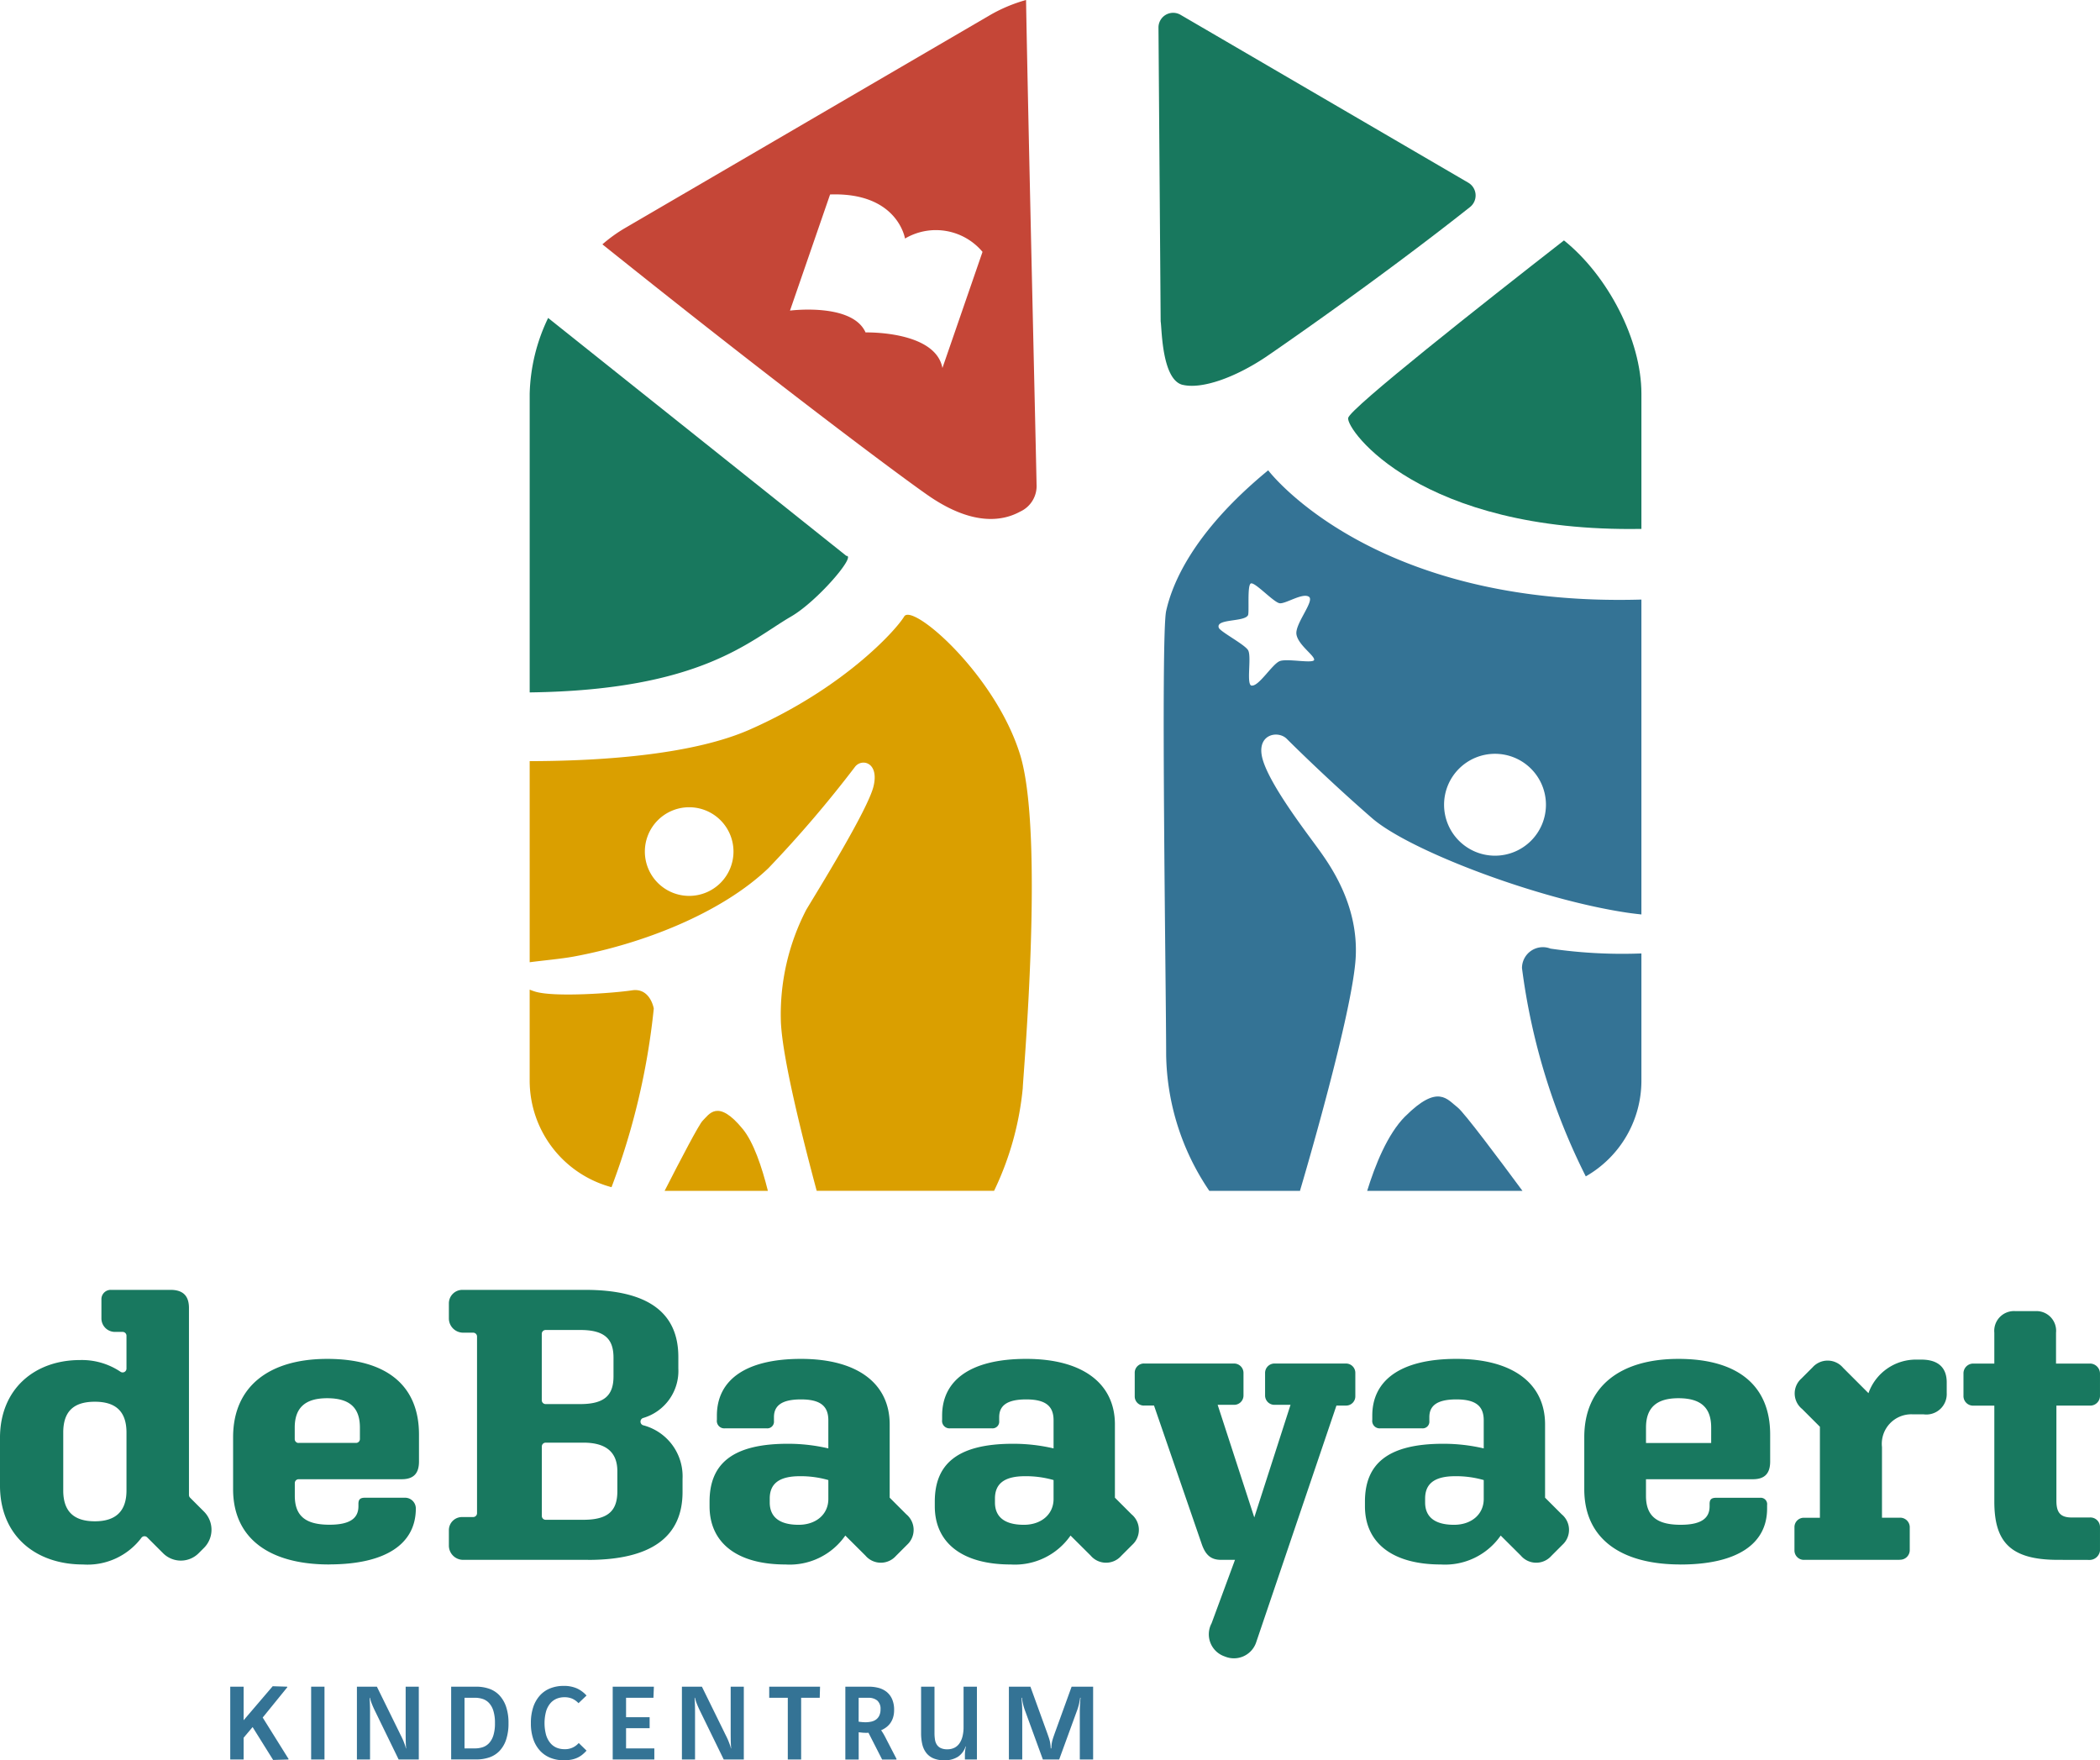
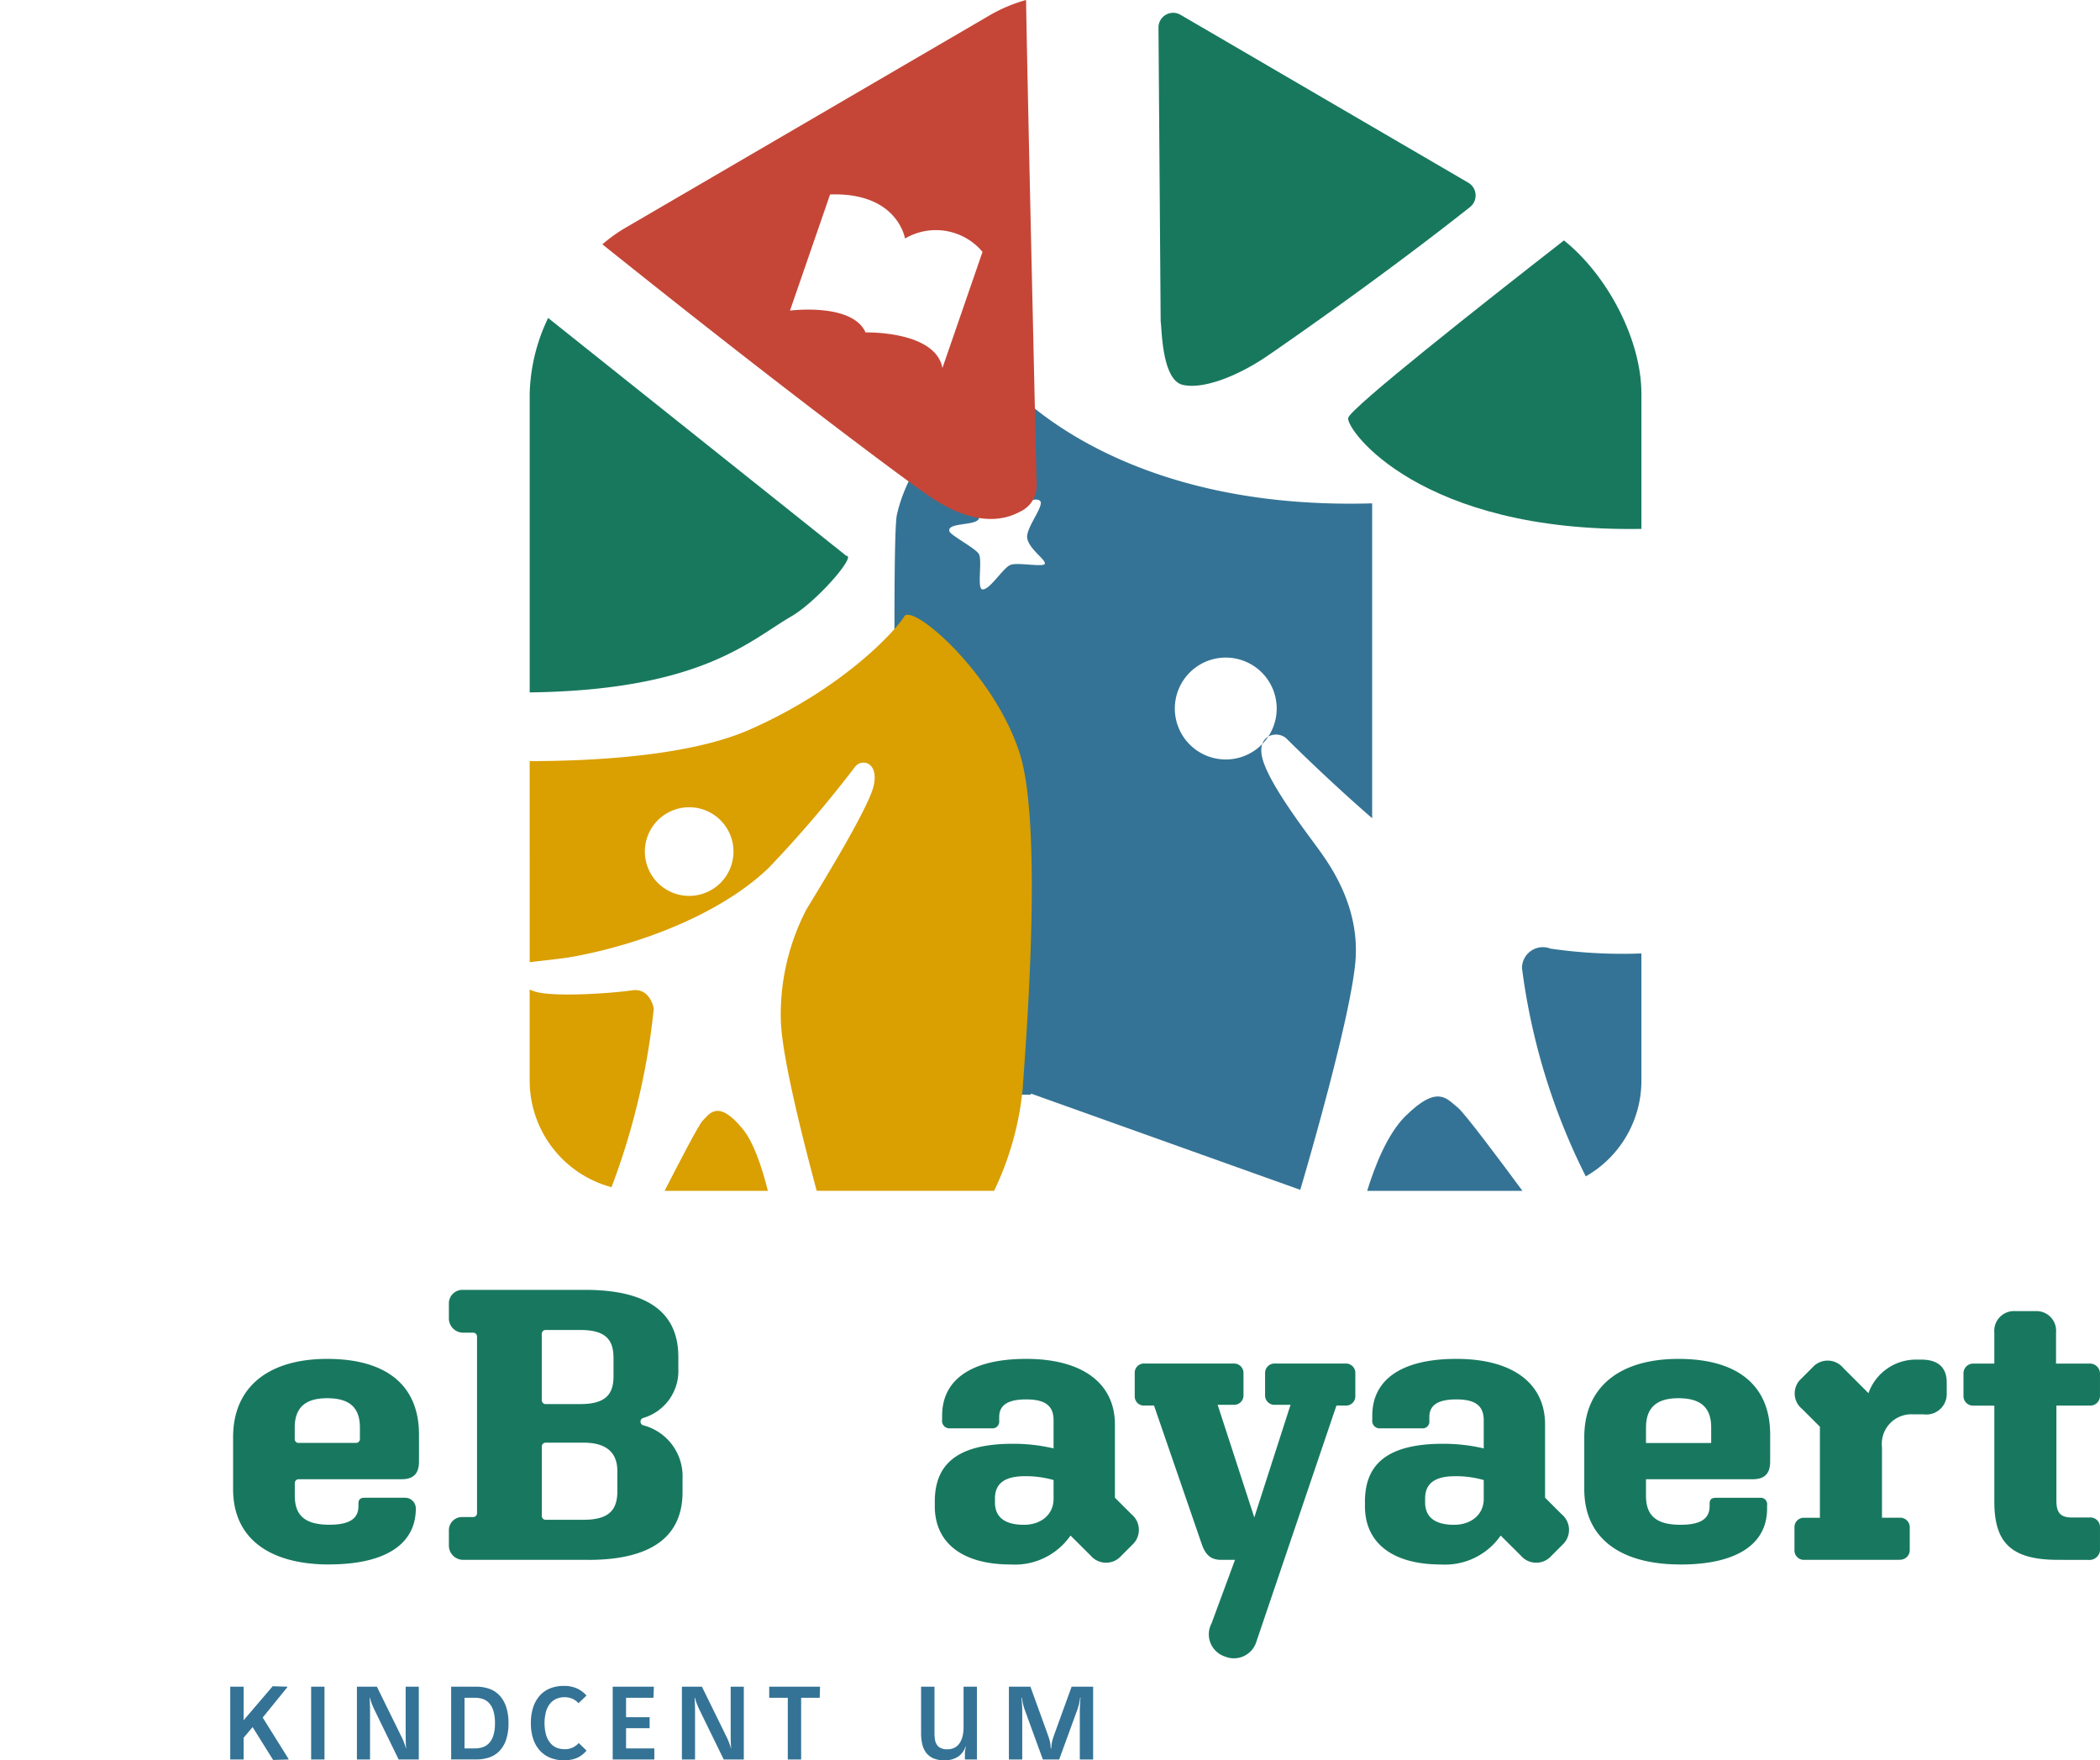
<svg xmlns="http://www.w3.org/2000/svg" width="214.762" height="180" viewBox="0 0 214.762 180">
  <defs>
    <clipPath id="a">
      <rect width="214.761" height="180" fill="none" />
    </clipPath>
  </defs>
  <g transform="translate(0 -0.001)">
    <g transform="translate(0 0.001)" clip-path="url(#a)">
-       <path d="M475.064,259.91c.459-1.532,5.362-18.232,5.669-23.748s-2.758-9.652-3.984-11.338-4.75-6.282-5.516-8.886,1.532-3.064,2.451-2.145,4.564,4.5,8.733,8.12c3.775,3.282,16.853,8.273,26.047,9.652.45.067.955.129,1.488.187v-32.2c-27.588.806-38.167-13.217-38.167-13.217-7.9,6.487-9.871,11.845-10.435,14.383s0,38.919,0,45.405a25.368,25.368,0,0,0,4.414,13.891h9.282a.56.56,0,0,1,.017-.105m19.918-44.585a5.209,5.209,0,1,1-5.209,5.209,5.209,5.209,0,0,1,5.209-5.209m-24.88-6.968c-.591-.061,0-2.886-.357-3.6-.291-.581-2.87-1.915-3.013-2.324-.332-.945,2.6-.562,2.988-1.277.149-.278-.1-3.013.281-3.243s2.349,1.941,2.962,2.017,2.338-1.1,2.988-.664c.613.409-1.43,2.758-1.277,3.83s1.813,2.145,1.813,2.6-2.758-.153-3.524.153-2.12,2.579-2.86,2.5" transform="translate(-342.09 -138.243)" fill="#347395" />
+       <path d="M475.064,259.91c.459-1.532,5.362-18.232,5.669-23.748s-2.758-9.652-3.984-11.338-4.75-6.282-5.516-8.886,1.532-3.064,2.451-2.145,4.564,4.5,8.733,8.12v-32.2c-27.588.806-38.167-13.217-38.167-13.217-7.9,6.487-9.871,11.845-10.435,14.383s0,38.919,0,45.405a25.368,25.368,0,0,0,4.414,13.891h9.282a.56.56,0,0,1,.017-.105m19.918-44.585a5.209,5.209,0,1,1-5.209,5.209,5.209,5.209,0,0,1,5.209-5.209m-24.88-6.968c-.591-.061,0-2.886-.357-3.6-.291-.581-2.87-1.915-3.013-2.324-.332-.945,2.6-.562,2.988-1.277.149-.278-.1-3.013.281-3.243s2.349,1.941,2.962,2.017,2.338-1.1,2.988-.664c.613.409-1.43,2.758-1.277,3.83s1.813,2.145,1.813,2.6-2.758-.153-3.524.153-2.12,2.579-2.86,2.5" transform="translate(-342.09 -138.243)" fill="#347395" />
      <path d="M605.969,375.541a2.135,2.135,0,0,0-2.911,1.992,66.084,66.084,0,0,0,6.524,21.3,11.266,11.266,0,0,0,5.689-9.762V376.036a50.814,50.814,0,0,1-9.3-.494" transform="translate(-447.408 -278.541)" fill="#347395" />
      <path d="M545.6,436.448c-1.806,1.806-3.083,5.018-3.881,7.613H557.6c-2.323-3.147-5.977-8.033-6.633-8.532-1.065-.81-1.992-2.451-5.363.919" transform="translate(-401.901 -322.288)" fill="#347395" />
      <path d="M282.017,0a15.914,15.914,0,0,0-3.627,1.512L240.965,23.344a15.311,15.311,0,0,0-2.274,1.643c18.848,15.1,31.653,24.588,33.683,25.927,4.418,2.914,7.364,2.316,9.025,1.41a2.879,2.879,0,0,0,1.692-2.82c0-.756-.884-38.146-1.074-49.5m-8.552,37.627c-.723-3.828-7.862-3.637-7.862-3.637-1.357-3.058-7.727-2.233-7.727-2.233l4.1-11.875c6.922-.241,7.662,4.507,7.662,4.507a6.222,6.222,0,0,1,7.927,1.363Z" transform="translate(-177.085 -0.001)" fill="#c54637" />
      <path d="M267.233,441.113c-.366.352-2.246,3.949-3.895,7.177H273.9c-.615-2.452-1.465-4.971-2.563-6.315-2.581-3.161-3.459-1.483-4.106-.862" transform="translate(-195.37 -326.518)" fill="#da9f00" />
      <path d="M222.569,394.017s-.352-2.155-2.229-1.868-7.859.718-9.854.144a5.69,5.69,0,0,1-.61-.217v9.335a11.287,11.287,0,0,0,8.371,10.867,72.387,72.387,0,0,0,4.321-18.261" transform="translate(-155.708 -290.881)" fill="#da9f00" />
      <path d="M260.022,257.846c-2.538-8.179-11-15.511-11.845-14.1s-6.2,7.333-15.793,11.563c-5.612,2.476-14.509,3.213-22.507,3.228V279.1c1.4-.185,3.221-.345,4.481-.577,7.038-1.293,15.094-4.417,19.942-9.051a121.063,121.063,0,0,0,8.866-10.377c.7-.862,2.463-.431,1.877,2.011s-5.942,11.049-6.881,12.629a23.272,23.272,0,0,0-2.594,11.49c.181,3.983,2.461,12.765,3.661,17.249H257.37a30.931,30.931,0,0,0,2.934-10.506c0-.846,2.256-25.946-.282-34.125m-33.834,14.472a4.532,4.532,0,1,1,4.532-4.532,4.532,4.532,0,0,1-4.532,4.532" transform="translate(-155.708 -180.705)" fill="#da9f00" />
-       <path d="M15.055,536.337a.392.392,0,0,0-.6.052,6.9,6.9,0,0,1-5.977,2.719c-4.772,0-8.479-2.879-8.479-8.085v-4.851c0-5.088,3.628-7.967,8.164-7.967a7.071,7.071,0,0,1,4.156,1.194.392.392,0,0,0,.616-.323v-3.356a.394.394,0,0,0-.394-.394h-.789a1.38,1.38,0,0,1-1.38-1.38v-1.933a.953.953,0,0,1,.986-.986h6.074c1.223,0,1.893.552,1.893,1.854V532a.4.4,0,0,0,.115.279l1.42,1.42a2.626,2.626,0,0,1,0,3.713l-.547.547a2.569,2.569,0,0,1-3.634,0ZM6.468,525.621v5.916c0,2.051.986,3.155,3.234,3.155,2.208,0,3.234-1.1,3.234-3.155v-5.916c0-2.09-1.025-3.155-3.234-3.155-2.248,0-3.234,1.065-3.234,3.155" transform="translate(0 -379.131)" fill="#18785f" />
      <path d="M102.184,559.4c-6.074,0-9.82-2.643-9.82-7.691v-5.324c0-5.206,3.707-8.006,9.623-8.006,6.074,0,9.387,2.721,9.387,7.73v2.761c0,1.262-.592,1.814-1.775,1.814H99.068a.394.394,0,0,0-.394.394v1.3c0,2.13,1.183,2.958,3.549,2.958,2.169,0,2.958-.71,2.958-1.893v-.237c0-.434.157-.631.67-.631h4.1a1.1,1.1,0,0,1,1.1,1.1c0,3.628-3.076,5.719-8.874,5.719m-3.116-12.423h5.877a.394.394,0,0,0,.394-.394V545.4c0-2.051-1.065-3-3.352-3-2.209,0-3.313.946-3.313,3v1.183a.394.394,0,0,0,.394.394" transform="translate(-68.525 -399.424)" fill="#18785f" />
      <path d="M192.1,538.636H179.32a1.459,1.459,0,0,1-1.459-1.459V535.6a1.341,1.341,0,0,1,1.341-1.341h1.144a.394.394,0,0,0,.394-.394V515.8a.394.394,0,0,0-.394-.394H179.32a1.459,1.459,0,0,1-1.459-1.459v-1.539a1.38,1.38,0,0,1,1.38-1.38h12.542c6.389,0,9.544,2.288,9.544,6.862v1.183a5.009,5.009,0,0,1-3.612,5.06.392.392,0,0,0,0,.737,5.391,5.391,0,0,1,4.042,5.483V531.7c0,4.575-3.195,6.941-9.663,6.941m-4.733-16.328a.394.394,0,0,0,.394.394h3.55c2.564,0,3.392-.986,3.392-2.84V517.97c0-1.853-.828-2.839-3.392-2.839h-3.55a.394.394,0,0,0-.394.394Zm4.259,12.226c2.6,0,3.47-.986,3.47-2.918v-2.051c0-1.893-1.1-2.918-3.47-2.918H187.76a.394.394,0,0,0-.394.394v7.1a.394.394,0,0,0,.394.394Z" transform="translate(-131.955 -379.132)" fill="#18785f" />
-       <path d="M295.036,556.444a6.93,6.93,0,0,1-6.113,2.958c-5.009,0-7.77-2.248-7.77-5.955v-.473c0-3.825,2.288-5.916,8.006-5.916a18.148,18.148,0,0,1,4.141.473v-2.879c0-1.459-.828-2.13-2.8-2.13-2.012,0-2.761.671-2.761,1.814v.394a.684.684,0,0,1-.749.75h-4.259a.761.761,0,0,1-.828-.868v-.434c0-3.628,2.918-5.8,8.6-5.8,5.837,0,9.071,2.563,9.071,6.7v7.493l1.7,1.7a2.066,2.066,0,0,1,.078,3.116l-1.143,1.144a2.065,2.065,0,0,1-3.116-.04Zm-4.772-1.1c1.775,0,3.037-1.065,3.037-2.642v-1.933a10.233,10.233,0,0,0-2.918-.394c-2.248,0-3.076.868-3.076,2.288v.394c0,1.42.907,2.287,2.958,2.287" transform="translate(-208.588 -399.424)" fill="#18785f" />
      <path d="M384.274,556.444a6.93,6.93,0,0,1-6.113,2.958c-5.009,0-7.769-2.248-7.769-5.955v-.473c0-3.825,2.287-5.916,8.006-5.916a18.147,18.147,0,0,1,4.141.473v-2.879c0-1.459-.828-2.13-2.8-2.13-2.012,0-2.761.671-2.761,1.814v.394a.684.684,0,0,1-.749.75H371.97a.761.761,0,0,1-.828-.868v-.434c0-3.628,2.918-5.8,8.6-5.8,5.837,0,9.071,2.563,9.071,6.7v7.493l1.7,1.7a2.066,2.066,0,0,1,.079,3.116l-1.144,1.144a2.065,2.065,0,0,1-3.116-.04Zm-4.772-1.1c1.775,0,3.037-1.065,3.037-2.642v-1.933a10.233,10.233,0,0,0-2.918-.394c-2.248,0-3.076.868-3.076,2.288v.394c0,1.42.907,2.287,2.958,2.287" transform="translate(-274.793 -399.424)" fill="#18785f" />
      <path d="M458.817,570.165a2.388,2.388,0,0,1-1.341-3.392l2.393-6.485h-1.42c-1.065,0-1.617-.513-2.011-1.7l-4.851-14.08h-.946a.934.934,0,0,1-1.026-.946V541.2a.943.943,0,0,1,1.026-.986h9.071a.964.964,0,0,1,1.026.986v2.287a.955.955,0,0,1-1.026.947h-1.617l3.747,11.516,3.707-11.516h-1.578a.955.955,0,0,1-1.025-.947V541.2a.963.963,0,0,1,1.025-.986h7.218a.953.953,0,0,1,.986.986v2.366a.944.944,0,0,1-.986.946h-.946l-8.23,24.272a2.4,2.4,0,0,1-3.195,1.38" transform="translate(-333.569 -400.784)" fill="#18785f" />
      <path d="M554.721,556.444a6.93,6.93,0,0,1-6.113,2.958c-5.009,0-7.77-2.248-7.77-5.955v-.473c0-3.825,2.288-5.916,8.006-5.916a18.148,18.148,0,0,1,4.141.473v-2.879c0-1.459-.828-2.13-2.8-2.13-2.012,0-2.761.671-2.761,1.814v.394a.684.684,0,0,1-.749.75h-4.259a.761.761,0,0,1-.828-.868v-.434c0-3.628,2.918-5.8,8.6-5.8,5.837,0,9.071,2.563,9.071,6.7v7.493l1.7,1.7a2.066,2.066,0,0,1,.078,3.116l-1.143,1.144a2.065,2.065,0,0,1-3.116-.04Zm-4.772-1.1c1.775,0,3.037-1.065,3.037-2.642v-1.933a10.233,10.233,0,0,0-2.918-.394c-2.248,0-3.076.868-3.076,2.288v.394c0,1.42.907,2.287,2.958,2.287" transform="translate(-401.248 -399.424)" fill="#18785f" />
      <path d="M637.559,559.4c-6.074,0-9.82-2.643-9.82-7.691v-5.324c0-5.206,3.707-8.006,9.623-8.006,6.074,0,9.387,2.721,9.387,7.73v2.761c0,1.262-.592,1.814-1.775,1.814H634.049v1.7c0,2.13,1.183,2.958,3.549,2.958,2.169,0,2.958-.71,2.958-1.893v-.237c0-.434.158-.631.67-.631h4.5a.656.656,0,0,1,.71.75v.355c0,3.628-3.076,5.719-8.874,5.719m-3.51-12.423h6.665V545.4c0-2.051-1.065-3-3.352-3-2.209,0-3.313.946-3.313,3Z" transform="translate(-465.719 -399.424)" fill="#18785f" />
      <path d="M721.783,559.156h-9.741a.963.963,0,0,1-1.025-.986V555.8a.955.955,0,0,1,1.025-.946h1.577v-9.308l-1.814-1.814a2.038,2.038,0,0,1-.079-3.116l1.144-1.144a2.064,2.064,0,0,1,3.116.039l2.6,2.6a5.144,5.144,0,0,1,4.93-3.431h.473c1.735,0,2.6.828,2.6,2.327v1.1a2.089,2.089,0,0,1-2.366,2.169h-1.1a3.018,3.018,0,0,0-3.155,3.352v7.218h1.814a.978.978,0,0,1,1.026.946v2.366a.986.986,0,0,1-1.026.986" transform="translate(-527.502 -399.652)" fill="#18785f" />
      <path d="M787.652,544.871c-4.89,0-6.507-1.854-6.507-5.955V529.1h-2.09a.983.983,0,0,1-1.065-1.025v-2.248a1,1,0,0,1,1.065-1.025h2.09v-3.155a2.021,2.021,0,0,1,2.169-2.209h2.011a2.011,2.011,0,0,1,2.13,2.209V524.8h3.431a1.028,1.028,0,0,1,1.065,1.025v2.248a1,1,0,0,1-1.065,1.025h-3.392v9.742c0,1.223.434,1.7,1.578,1.7h1.814a.983.983,0,0,1,1.065,1.025v2.09a1.081,1.081,0,0,1-1.144,1.223Z" transform="translate(-577.19 -385.367)" fill="#18785f" />
      <path d="M92.6,668.108v3.431l2.972-3.477,1.48.046.023.046-2.524,3.11,2.65,4.245-.023.046-1.56.046-2.1-3.362-.918,1.09v2.226H91.232v-7.446Z" transform="translate(-67.685 -495.635)" fill="#347395" />
      <rect width="1.365" height="7.446" transform="translate(31.82 172.473)" fill="#347395" />
      <path d="M143.464,668.24l2.295,4.67q.069.149.172.35c.069.134.134.275.2.425s.12.3.178.453a2.555,2.555,0,0,1,.121.413h.023q-.034-.448-.04-.866t-.006-.786V668.24h1.343v7.446H145.69l-2.375-4.876q-.184-.367-.338-.746a4.321,4.321,0,0,1-.224-.688h-.035q.023.333.035.7t.011.78v4.831h-1.342V668.24Z" transform="translate(-104.921 -495.767)" fill="#347395" />
      <path d="M181.322,668.24a4.021,4.021,0,0,1,1.331.212,2.6,2.6,0,0,1,1.044.672,3.2,3.2,0,0,1,.683,1.164,5.111,5.111,0,0,1,.247,1.681,5.187,5.187,0,0,1-.247,1.7,3.084,3.084,0,0,1-.683,1.153,2.607,2.607,0,0,1-1.044.654,4.119,4.119,0,0,1-1.331.206h-2.559V668.24Zm-1.193,6.311h1.056a2.584,2.584,0,0,0,.8-.12,1.538,1.538,0,0,0,.654-.419,2.066,2.066,0,0,0,.442-.792,4.106,4.106,0,0,0,.161-1.251,4.16,4.16,0,0,0-.161-1.256,2.063,2.063,0,0,0-.442-.8,1.54,1.54,0,0,0-.654-.419,2.583,2.583,0,0,0-.8-.121h-1.056Z" transform="translate(-132.624 -495.767)" fill="#347395" />
      <path d="M215.236,669.695a2.028,2.028,0,0,0-.637-.459,2,2,0,0,0-.809-.149,2.045,2.045,0,0,0-.8.155,1.717,1.717,0,0,0-.642.476,2.278,2.278,0,0,0-.431.826,4.674,4.674,0,0,0,0,2.386,2.337,2.337,0,0,0,.431.832,1.694,1.694,0,0,0,.642.482,2.045,2.045,0,0,0,.8.155,1.828,1.828,0,0,0,1.469-.631l.8.78a3.871,3.871,0,0,1-.448.425,2.37,2.37,0,0,1-.511.31,2.735,2.735,0,0,1-.614.189,4.118,4.118,0,0,1-.757.063,3.674,3.674,0,0,1-1.325-.235,2.908,2.908,0,0,1-1.067-.706,3.293,3.293,0,0,1-.712-1.182,4.914,4.914,0,0,1-.258-1.675,5.012,5.012,0,0,1,.252-1.675,3.336,3.336,0,0,1,.7-1.188,2.822,2.822,0,0,1,1.061-.711,3.669,3.669,0,0,1,1.325-.235,3.286,3.286,0,0,1,1.359.252,3.017,3.017,0,0,1,.993.734Z" transform="translate(-156.074 -495.535)" fill="#347395" />
      <path d="M246.989,668.24l-.046,1.136h-2.8v1.985h2.41v1.125h-2.41v2.065h2.891v1.136h-4.257V668.24Z" transform="translate(-180.117 -495.767)" fill="#347395" />
      <path d="M272.248,668.24l2.295,4.67q.069.149.172.35c.069.134.134.275.2.425s.12.3.178.453a2.552,2.552,0,0,1,.121.413h.023q-.034-.448-.04-.866t-.006-.786V668.24h1.343v7.446h-2.054L272.1,670.81q-.184-.367-.338-.746a4.317,4.317,0,0,1-.224-.688H271.5q.023.333.035.7t.011.78v4.831h-1.342V668.24Z" transform="translate(-200.466 -495.767)" fill="#347395" />
      <path d="M309.957,668.24l-.034,1.136h-1.9v6.311h-1.365v-6.311h-1.9V668.24Z" transform="translate(-226.092 -495.767)" fill="#347395" />
-       <path d="M337.341,668.24a3.848,3.848,0,0,1,1,.126,2.21,2.21,0,0,1,.82.408,1.971,1.971,0,0,1,.556.734,2.66,2.66,0,0,1,.207,1.107,2.55,2.55,0,0,1-.1.758,2.068,2.068,0,0,1-.281.585,1.911,1.911,0,0,1-.425.436,2.434,2.434,0,0,1-.522.3c.107.153.2.3.281.442s.174.319.281.534l1.01,1.95v.069H338.7l-1.4-2.742a.885.885,0,0,1-.143.011h-.132q-.184,0-.356-.017c-.115-.011-.237-.025-.367-.04v2.788h-1.365V668.24Zm-1.044,3.58c.115.015.231.029.35.04s.235.017.35.017a2.677,2.677,0,0,0,.591-.063,1.31,1.31,0,0,0,.488-.212,1.07,1.07,0,0,0,.333-.407,1.442,1.442,0,0,0,.126-.637,1.116,1.116,0,0,0-.333-.9,1.378,1.378,0,0,0-.918-.281H336.3Z" transform="translate(-248.486 -495.767)" fill="#347395" />
      <path d="M366.349,668.24v4.739a4.215,4.215,0,0,0,.052.688,1.3,1.3,0,0,0,.2.522.966.966,0,0,0,.4.333,1.526,1.526,0,0,0,.654.12,1.591,1.591,0,0,0,.752-.166,1.383,1.383,0,0,0,.516-.471,2.22,2.22,0,0,0,.3-.717,3.9,3.9,0,0,0,.1-.9V668.24h1.365v7.446h-1.228v-.436a3.99,3.99,0,0,1,.023-.453,3.722,3.722,0,0,1,.08-.442h-.035a1.994,1.994,0,0,1-.769,1.044,2.483,2.483,0,0,1-1.423.367,2.689,2.689,0,0,1-1.1-.2A1.83,1.83,0,0,1,365.5,675a2.28,2.28,0,0,1-.4-.872,4.914,4.914,0,0,1-.121-1.13V668.24Z" transform="translate(-270.781 -495.767)" fill="#347395" />
      <path d="M403.223,675.686l-1.8-4.934a5.841,5.841,0,0,1-.344-1.377h-.046q.012.149.029.338t.029.384c.008.13.013.258.017.385s.006.235.006.327v4.877h-1.365V668.24h2.2l1.721,4.75q.08.23.144.413t.109.362a2.837,2.837,0,0,1,.069.367c.015.126.027.266.035.419h.057c.008-.153.019-.292.035-.419a2.8,2.8,0,0,1,.069-.367q.046-.178.109-.362t.144-.413l1.721-4.75h2.2v7.446H407V670.81q0-.138.006-.327c0-.126.01-.254.017-.385s.015-.258.023-.384.019-.239.034-.338h-.046a5.841,5.841,0,0,1-.344,1.377l-1.8,4.934Z" transform="translate(-296.571 -495.767)" fill="#347395" />
      <path d="M461.5,43.108c1.974.47,5.358-.752,8.461-2.82.559-.372,11.332-7.766,20.923-15.358a1.513,1.513,0,0,0-.18-2.493L461.277,5.27a1.5,1.5,0,0,0-2.253,1.306l.222,29.949a1.45,1.45,0,0,0,.014.2c.113.813.139,5.887,2.243,6.388" transform="translate(-340.549 -3.757)" fill="#18785e" />
      <path d="M534.173,113.4c-.242,1.208,7.389,11.736,29.988,11.351V110.918c0-5.475-3.427-12.065-7.92-15.666-8.34,6.5-21.874,17.176-22.068,18.15" transform="translate(-396.298 -70.668)" fill="#18785e" />
      <path d="M242.254,150.295c-.815-.652-16.986-13.551-30.49-24.323a18.863,18.863,0,0,0-1.887,7.738v30.552c17.57-.229,22.507-5.313,26.737-7.762,2.655-1.537,6.717-6.271,5.641-6.2" transform="translate(-155.707 -93.459)" fill="#18785e" />
    </g>
  </g>
</svg>